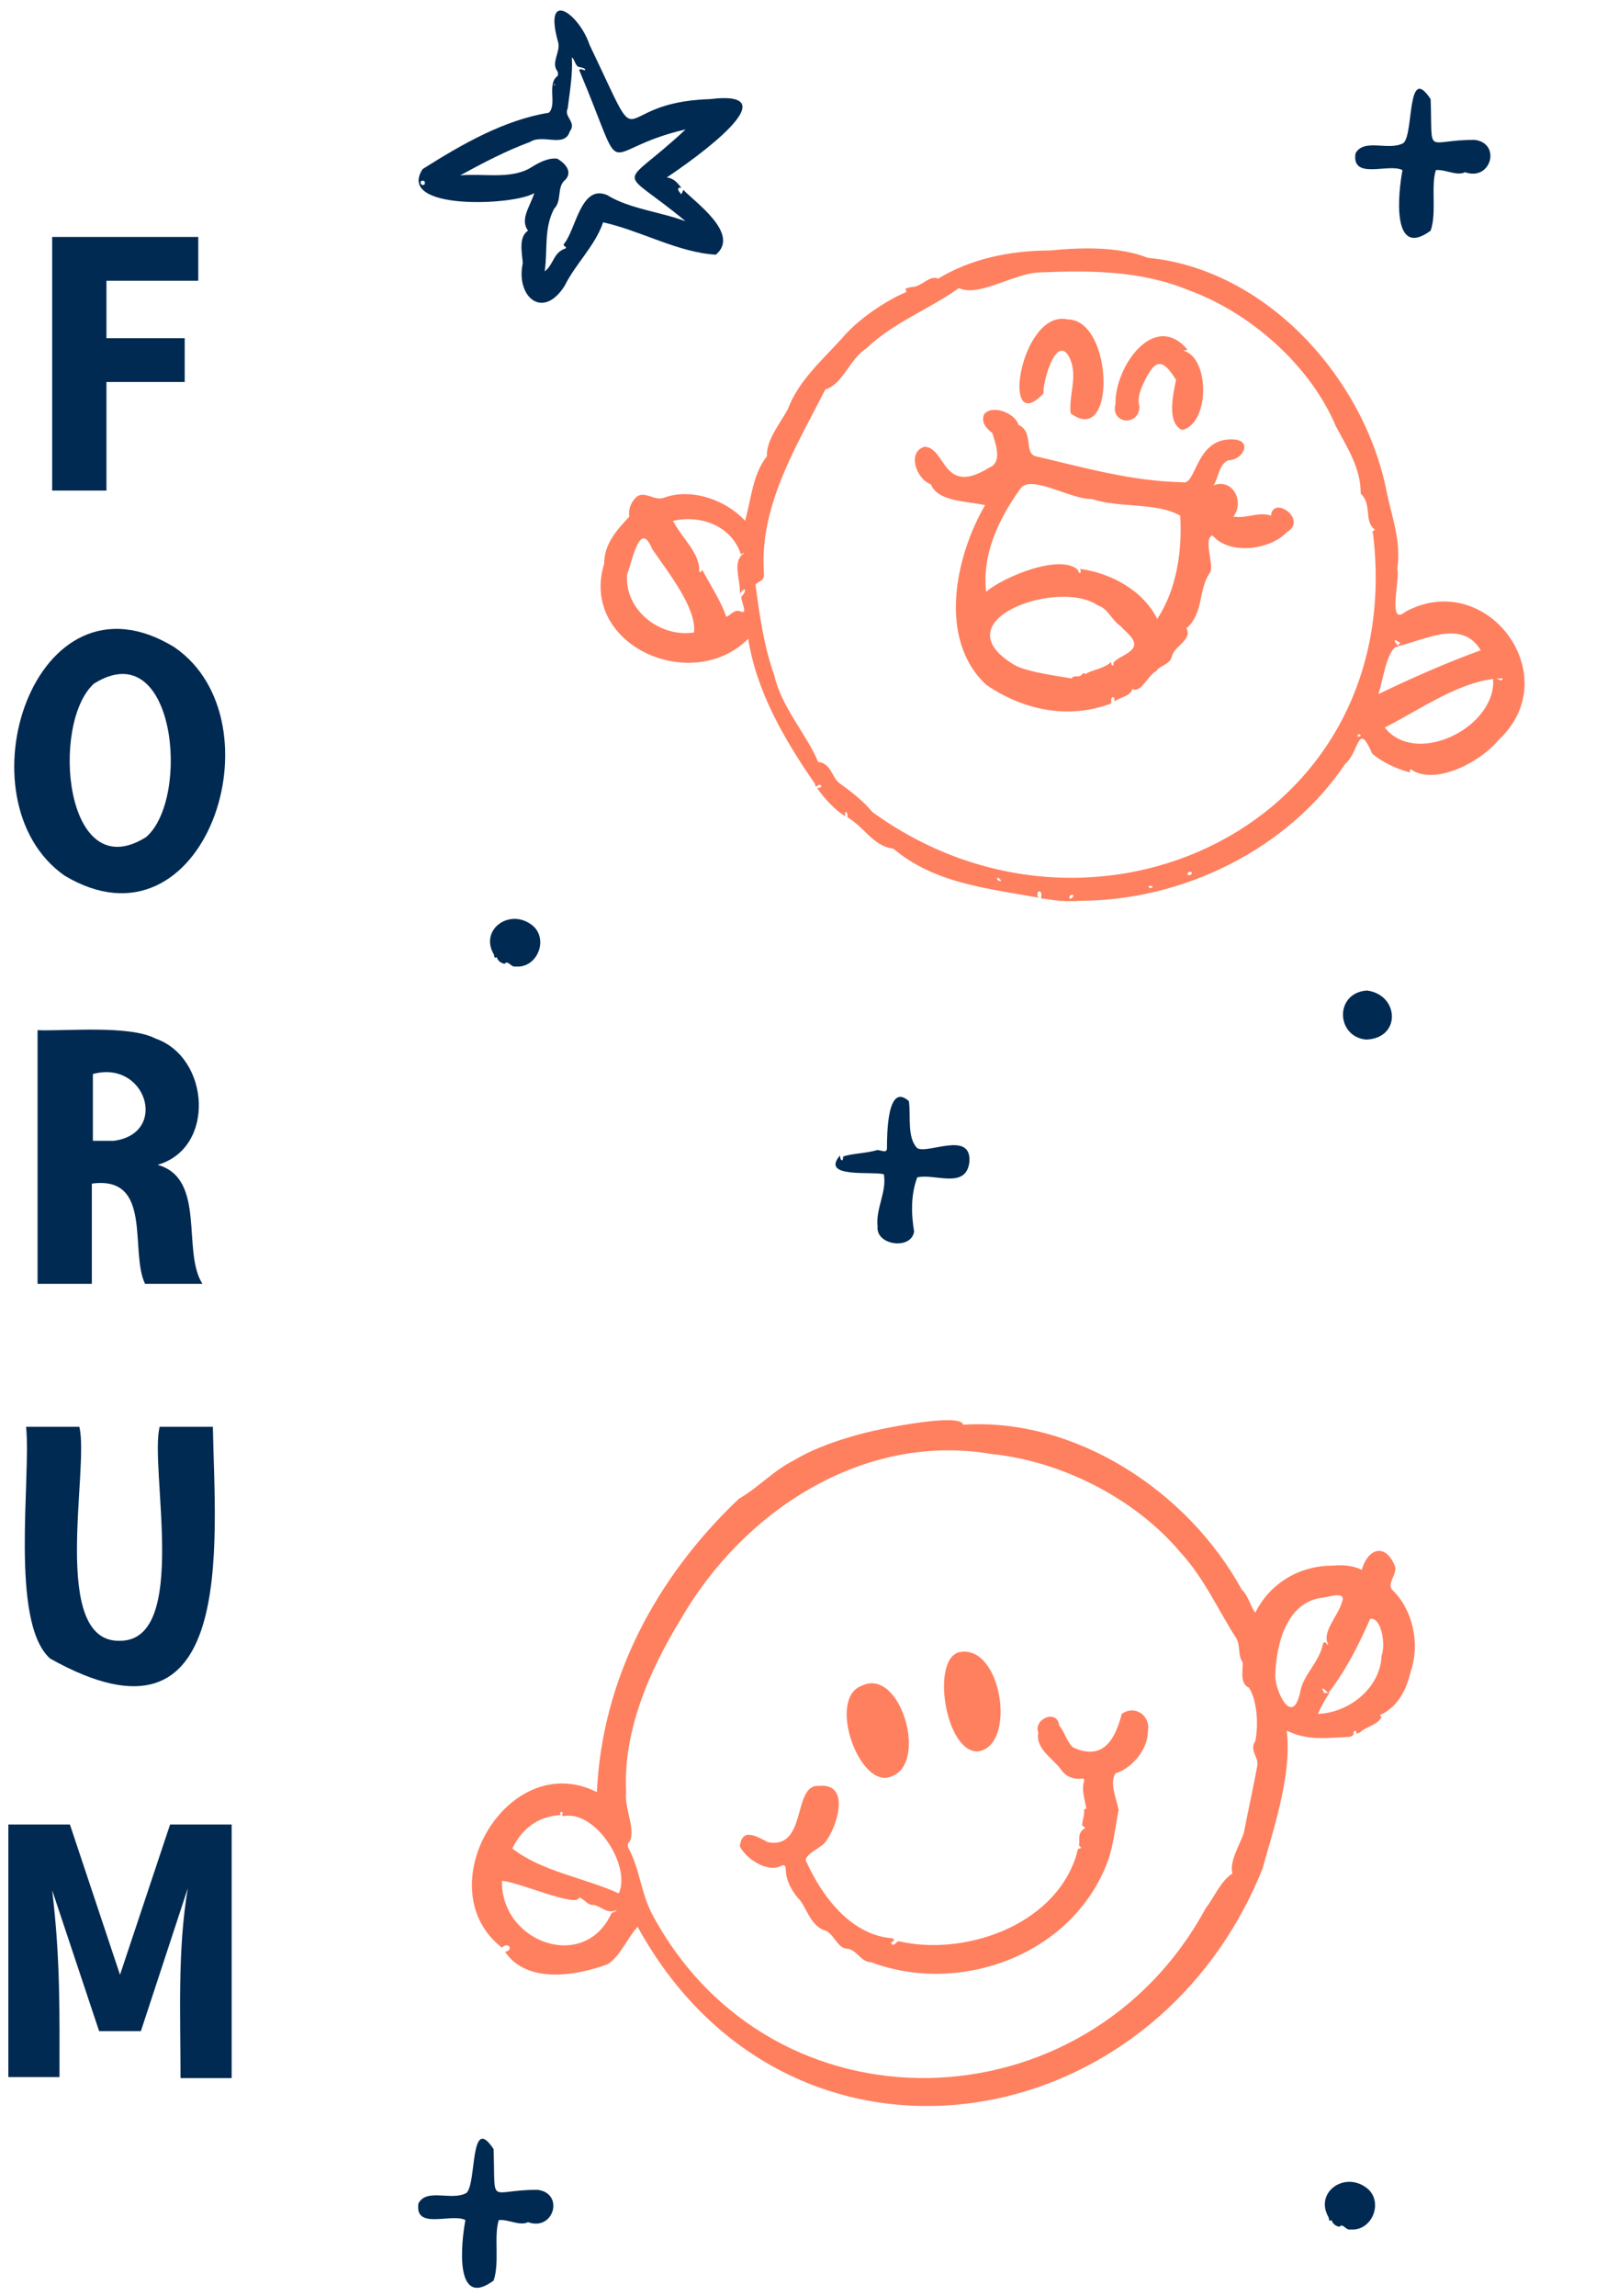
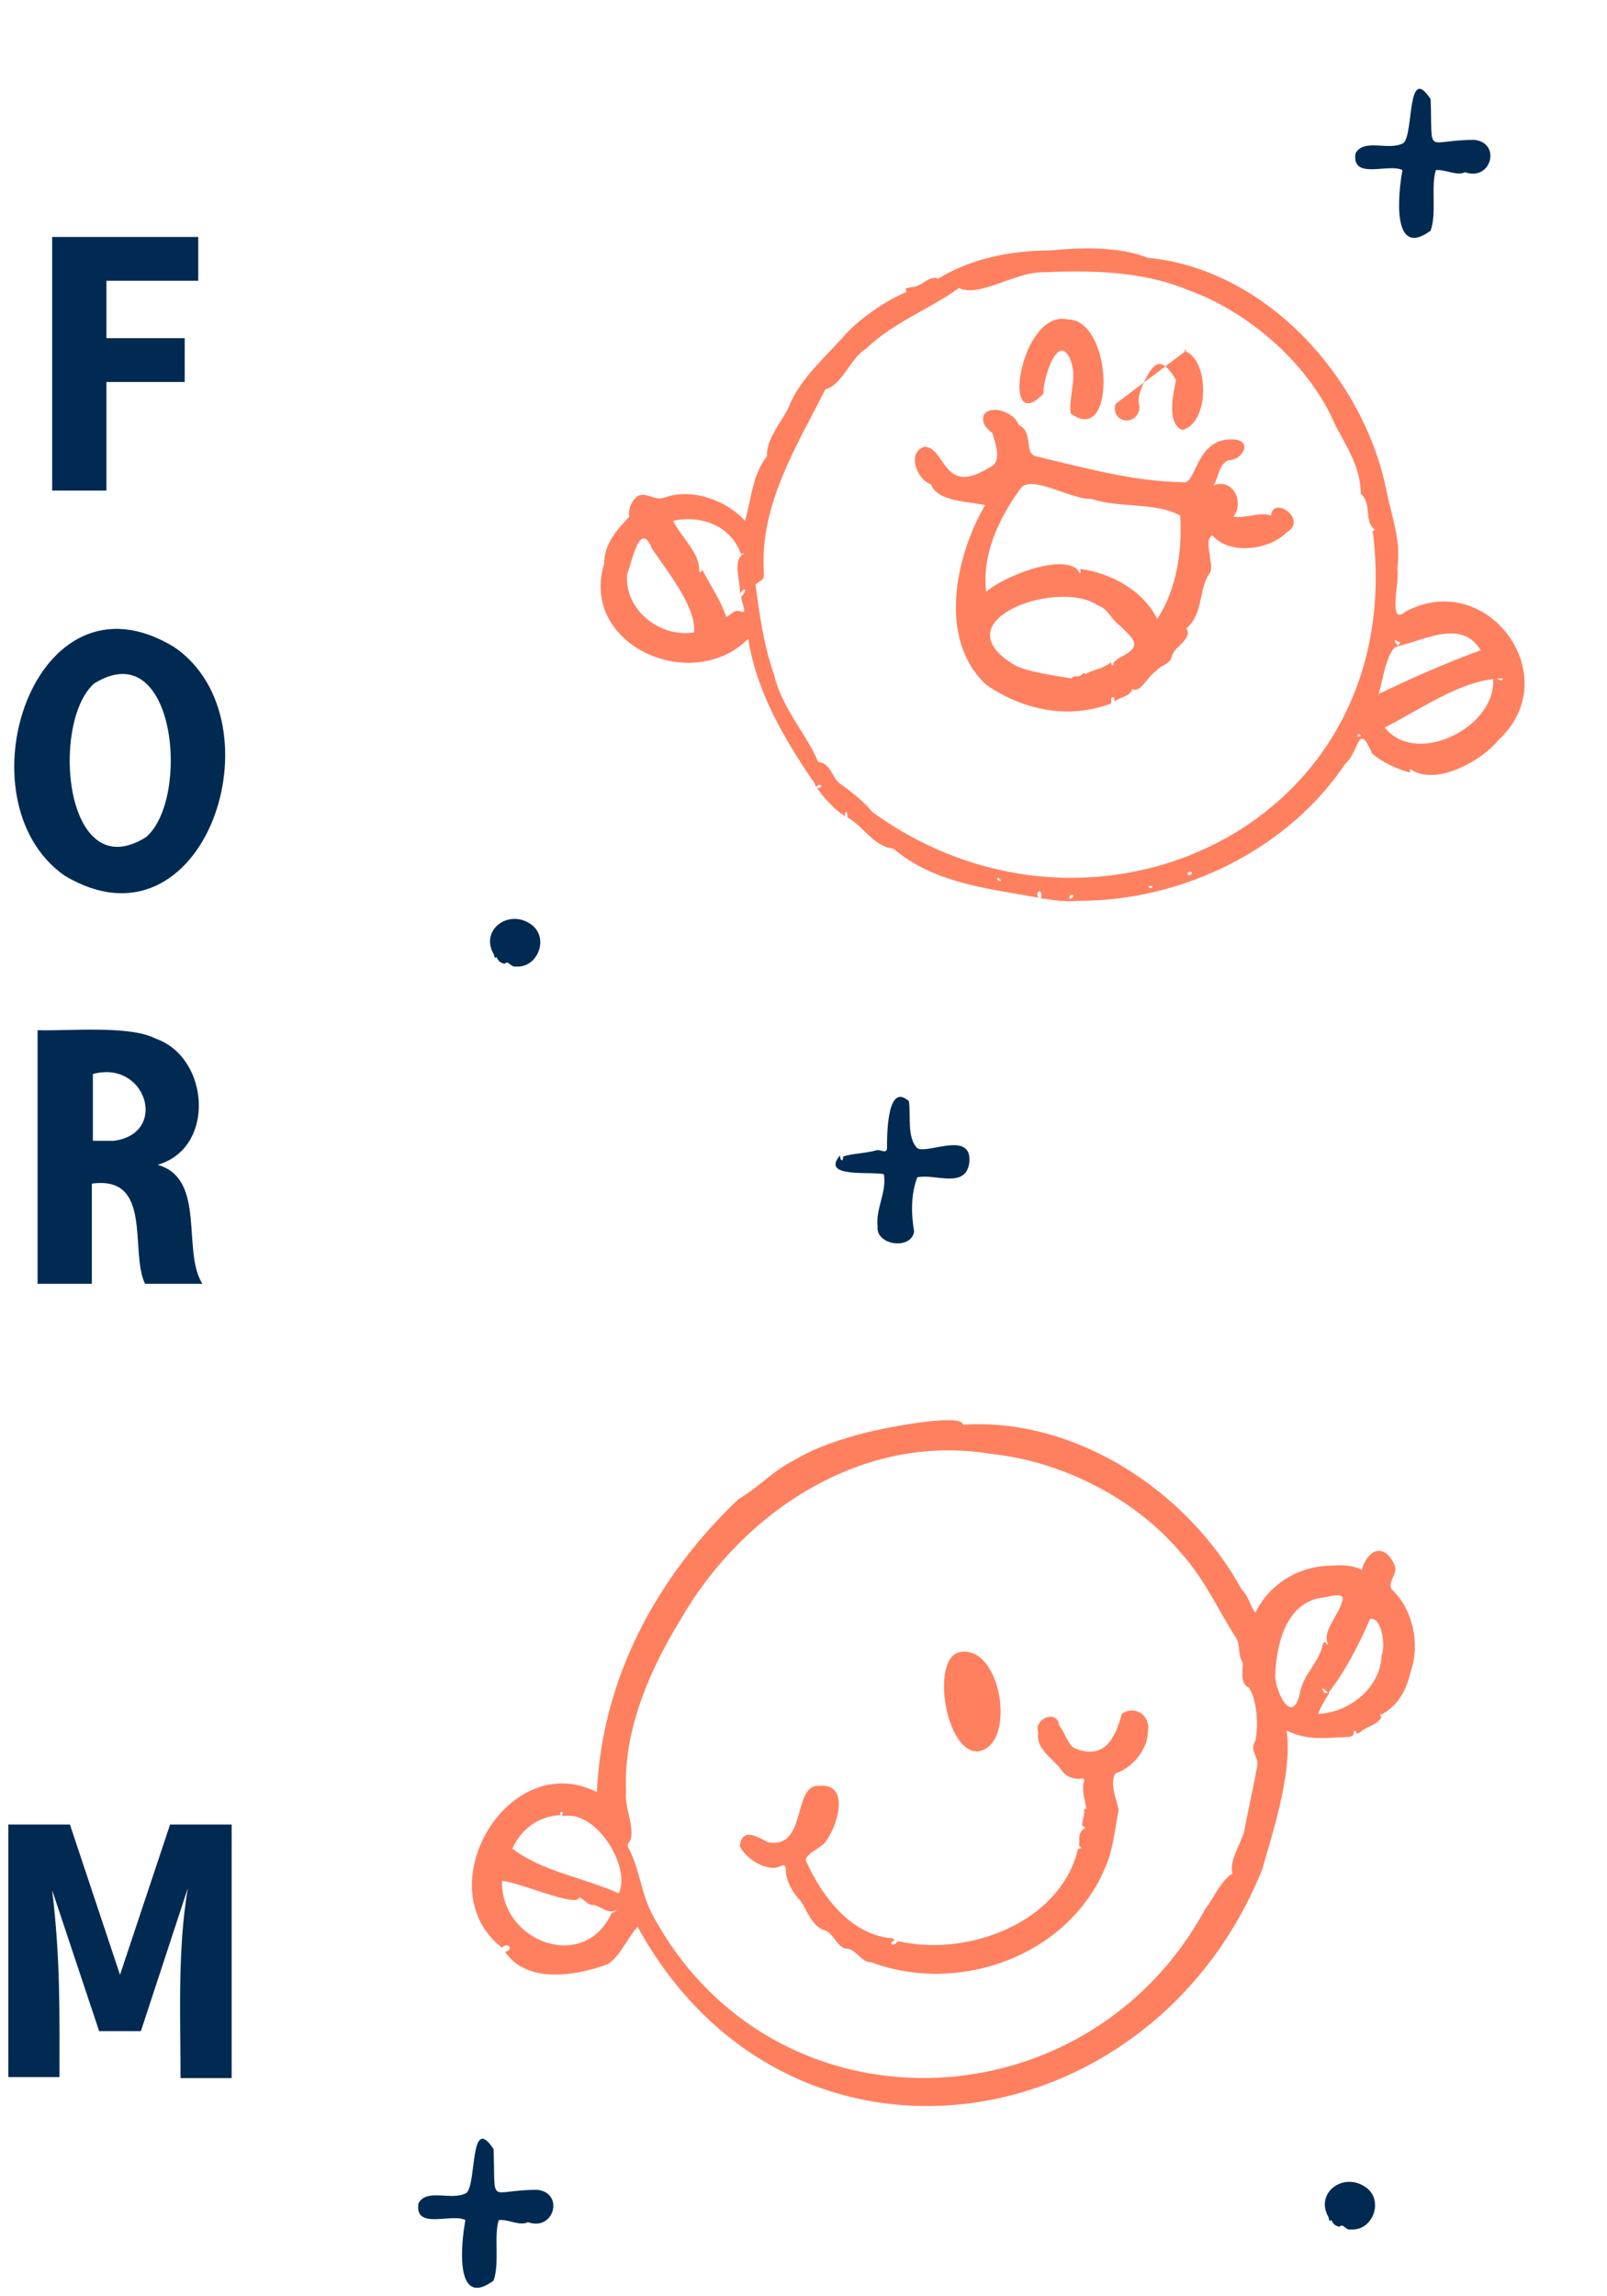
<svg xmlns="http://www.w3.org/2000/svg" version="1.1" id="Calque_1" x="0px" y="0px" viewBox="0 0 154 220" style="enable-background:new 0 0 154 220;" xml:space="preserve">
  <style type="text/css">
	.st0{fill:#FF805F;}
	.st1{fill:#002A52;}
</style>
  <path class="st0" d="M135.1,74c-1.2-0.3-2.7-1-3.6-1.8c-1.4-3.2-1.2-0.2-2.6,1c-5.5,8.2-15.6,13.1-25.4,13.1c-1.2,0.1-2.3,0-3.4-0.2  c-0.2,0-0.4,0.1-0.3-0.3c0-0.7-0.6-0.4-0.3,0.2c-5-0.9-10-1.4-13.9-4.7c-1.9-0.2-2.8-2.1-4.4-3c0.1-0.5-0.3-0.8-0.2-0.1  c-1-0.6-2-1.7-2.7-2.7c0.2,0,0.6-0.1,0.3-0.3c-0.3-0.1-0.4,0.5-0.5-0.1c-2.9-4.2-5.6-8.8-6.4-13.9c-5.4,5.4-16.2,0.6-13.8-7.2  c0-1.9,1.2-3.2,2.4-4.5c-0.1-0.8,0.2-1.4,0.7-1.9c0.8-0.6,1.7,0.4,2.6,0.1c2.6-1,6,0.2,7.8,2.2c0.6-2.1,0.7-4.4,2.1-6.2  c-0.1-1.5,1.3-3.2,2-4.5c1-2.7,3.3-4.7,5.2-6.8c1.5-1.8,4.2-3.6,6.1-4.4c0.2-0.1-0.2-0.3,0.1-0.4c0.2,0,0.3-0.1,0.5-0.1  c0.9,0,1.7-1.2,2.5-0.8c3.1-1.9,6.9-2.7,10.7-2.7c3-0.3,6.6-0.4,9.4,0.7c11.4,1.1,20.8,11.6,22.9,22.5c0.5,2.4,1.4,4.7,1,7.3  c0.3,1-1,5.6,0.8,4.1c7.8-4.2,15.5,6.2,8.9,12.3c-1.8,2.2-6.2,4.4-8.4,2.8C135,73.7,135.2,73.9,135.1,74z M133.7,61.3  c-0.2,0.3,0.7,0.7,0,0.7c-0.9,0.8-1.2,3.3-1.6,4.5c3.1-1.5,6.5-3,9.8-4.2c-1.8-3-5.3-1-7.9-0.4c-0.1-0.2,0.2-0.2,0.2-0.3 M91.9,27.6  c-2.8,2-6.3,3.3-8.9,5.8c-1.5,0.9-2.3,3.5-3.9,3.9c-2.8,5.5-6.3,11.1-5.9,17.5c0.1,0.9-0.4,0.8-0.8,1.2c0.4,3,0.8,5.9,1.8,8.7  c0.7,3.1,3.2,5.8,4.2,8.3c1.2,0.1,1.3,1.4,2,2c1.1,0.8,2.3,1.7,3.2,2.8c21.1,15.3,51.2,1.3,48-26.5c0-0.2-0.2-0.4,0.1-0.5  c0.1,0,0-0.1,0-0.1c-1-0.8-0.2-2.4-1.3-3.4c0-2.5-1.3-4.4-2.4-6.5c-2.5-5.9-8.3-10.9-14.1-13c-4.6-1.9-9.5-1.9-14.3-1.7  C97.1,26.2,93.8,28.5,91.9,27.6z M60.1,55c-0.3,3.4,3.1,6.1,6.4,5.6c0.3-2.3-2.5-5.8-4-8C61.3,49.7,60.6,53.8,60.1,55z M132.7,69.7  c2.9,3.7,10.3,0.2,10.4-4.3c-0.2-1,0.9,0.2,0.9-0.4C140.2,65,136.1,68,132.7,69.7z M71,53.1c-0.9-2.7-3.8-3.8-6.5-3.2  c0.8,1.6,2.6,3.1,2.5,4.8c0.1,0.3,0.2,0,0.3-0.1c0.8,1.5,1.8,3,2.3,4.5c0.5-0.2,0.8-0.8,1.4-0.5c0.8,0.3-0.2-1.3,0.1-1.5  c0.5-0.5,0.3-1-0.2-0.2c0.1-1.3-0.8-3.1,0.4-3.9C71.3,52.9,71.1,53.1,71,53.1z M113.8,83.7c0,0.3,0.5,0.1,0.4-0.1  C114.1,83.4,113.8,83.6,113.8,83.7z M102.9,85.8c-0.2-0.2-0.5,0-0.4,0.3C102.8,86.1,102.8,85.9,102.9,85.8z M95.7,84.1  c-0.3,0-0.1,0.3,0.1,0.3C96.1,84.5,95.8,84.2,95.7,84.1z M110.2,85.1C111,84.9,109.7,84.7,110.2,85.1L110.2,85.1z M130.4,70.5  c0-0.2-0.3-0.2-0.3,0C130,70.6,130.3,70.6,130.4,70.5z M64.6,53L64.6,53L64.6,53L64.6,53z M101.7,86.3  C101.5,86.1,101.5,86.6,101.7,86.3L101.7,86.3z" />
  <path class="st0" d="M89.2,46.4c-1.4-0.5-2.3-3.1-0.6-3.6c2.1,0.1,1.7,4.8,6.2,2c1.3-0.5,0.6-2.3,0.3-3.3c-0.6-0.5-1.1-1-0.8-1.8  c0.8-1,3-0.1,3.3,1c1.5,0.7,0.5,2.6,1.6,3c4.7,1.1,9.2,2.4,14.1,2.5c1.4,0.4,1.2-4.3,4.9-4.1c1.9,0.1,0.9,2-0.5,2  c-0.9,0.4-0.9,1.6-1.4,2.4c1.8-0.7,3,1.5,1.9,3c1.3,0.2,2.4-0.5,3.6-0.1c0.2-2,3.6,0.4,1.5,1.6c-1.6,1.7-5.5,2.2-7.1,0.3  c-0.9,0.3,0.1,2.6-0.2,3.5c-1.2,1.6-0.6,3.9-2.3,5.4c0.6,1.1-1.2,1.7-1.4,2.7c-0.2,0.8-1.1,0.8-1.5,1.4c-0.8,0.4-1.5,2.2-2.3,1.7  c-0.1,0.7-1.2,0.8-1.7,1.2c0-0.2,0-0.6-0.3-0.3c-0.1,0.3,0.2,0.5-0.3,0.6c-4,1.4-8.2,0.5-11.7-1.9c-4.7-4.4-2.9-12.4-0.1-17.2  C92.7,48,89.9,48.1,89.2,46.4L89.2,46.4L89.2,46.4z M110.9,59.3c1.9-2.9,2.4-6.6,2.2-9.9c-2.3-1.3-5.8-0.7-8.5-1.6  c-1.9,0.1-5.8-2.4-6.8-1c-2.1,2.9-3.7,6.3-3.3,9.9c1.6-1.4,7.1-3.7,8.8-2.1c0.1,0.5,0.4,0.3,0.2-0.1  C106.4,54.9,109.5,56.5,110.9,59.3z M106.5,63.4c-0.1,0.4,0.3,0.5,0.2,0.1c0.4-0.5,1.2-0.7,1.7-1.2c0.9-0.8-0.5-1.7-1-2.3  c-0.9-0.6-1.2-1.7-2.2-2c-3.7-2.6-15.2,1.4-8,5.7c1.2,0.7,4.4,1.1,5.5,1.3c0.2-0.4,0.7,0,1-0.4c0.1-0.1,0.2-0.2,0.3,0  C104.5,64.2,105.8,64.1,106.5,63.4z" />
  <path class="st0" d="M102.3,30.6c4.4,0,4.7,12.3,0.3,9c-0.2-1.9,0.8-3.7-0.2-5.5c-1.2-2-2.5,2.5-2.4,3.6  C95.8,42.1,97.8,29.6,102.3,30.6z M101.7,32.7L101.7,32.7L101.7,32.7L101.7,32.7z" />
-   <path class="st0" d="M113.8,33.5l-0.4,0.1c2.5,0.6,2.6,6.9-0.1,7.6c-1.6-0.7-0.8-3.7-0.6-4.8c-1.4-2.3-2.1-1.9-3.2,0.5  c-0.3,0.7-0.5,1.3-0.3,2.1c-0.1,1.9-2.8,1.6-2.3-0.3C106.8,35.2,110.6,29.7,113.8,33.5z" />
-   <path class="st1" d="M65.5,18.2c1,1.1,5.5,4.2,3.1,6.2c-3.6-0.2-7.2-2.3-10.8-3.1c-0.8,2.3-2.6,3.9-3.7,6.1c-2.1,3.3-4.7,1-4-2.2  c-0.1-1.1-0.4-2.5,0.5-3.1c-0.8-1.1,0.2-2.3,0.6-3.6c-1.9,1.2-13.3,1.7-10.7-2.3c3.8-2.4,7.8-4.7,12.1-5.4c0.8-0.8-0.2-2.7,0.8-3.5  c0.1,0,0.1-0.4,0-0.5c-0.6-0.8,0.3-1.8,0.1-2.7c-1.5-5.3,2-2.8,3,0.2c5.6,11.7,1.6,5.5,11.5,5.2c8.1-1-1.7,5.9-4.1,7.5  c0.7,0.1,1,0.5,1.4,1c-0.4-0.1-0.4,0.2-0.1,0.5C65.3,18.8,65.4,18.3,65.5,18.2z M55.5,6.7c0.2-0.2,0.4,0.1,0.6,0  c-0.1-0.3-0.7-0.2-0.8-0.4c-0.2-0.2-0.3-0.7-0.5-0.8c0.1,1.6-0.2,3.3-0.4,4.9c-0.4,0.8,0.9,1.3,0.2,2.2c-0.5,1.6-2.6,0.2-3.8,1  c-2.2,0.8-4.5,2-6.7,3.2c2.2-0.2,4.8,0.4,6.7-0.7c0.8-0.5,1.7-1,2.6-0.9c0.7,0.4,1.5,1.2,0.8,2c-0.9,0.7-0.3,2-1.1,2.8  c-1,1.9-0.6,3.9-0.9,6c0.9-0.7,0.8-1.8,2-2.2c0.2-0.2-0.4-0.2-0.1-0.5c1.1-1.4,1.6-5.7,4.1-4.6c2.1,1.3,5.1,1.6,7.5,2.5  c-6.6-5.5-6.4-2.8,0-8.8C57,14.4,60.3,18.1,55.5,6.7C55.4,6.7,55.4,6.7,55.5,6.7z M40.7,17.5c0.1-0.2-0.4-0.3-0.4,0  C40.3,17.8,40.8,17.8,40.7,17.5z M53.2,8.1c0,0-0.1-0.1-0.1,0C53.1,8.2,53.2,8.2,53.2,8.1z" />
+   <path class="st0" d="M113.8,33.5l-0.4,0.1c2.5,0.6,2.6,6.9-0.1,7.6c-1.6-0.7-0.8-3.7-0.6-4.8c-1.4-2.3-2.1-1.9-3.2,0.5  c-0.3,0.7-0.5,1.3-0.3,2.1c-0.1,1.9-2.8,1.6-2.3-0.3z" />
  <path class="st1" d="M134.4,16.3c-1.3-0.7-4.9,1-4.5-1.6c0.8-1.5,3.2-0.2,4.6-1c1-0.9,0.3-7.7,2.6-4.2c0.2,5.6-0.6,3.9,4.2,3.9  c2.6,0.3,1.6,4-0.9,3.1c-0.8,0.4-1.9-0.3-2.8-0.2c-0.5,1.5,0.1,4.1-0.5,5.8C133.3,24.9,134,18.4,134.4,16.3z" />
  <path class="st1" d="M44.6,212.7c-1.3-0.7-4.9,1-4.5-1.6c0.8-1.5,3.2-0.2,4.6-1c1-0.9,0.3-7.7,2.6-4.2c0.2,5.6-0.6,3.9,4.2,3.9  c2.6,0.3,1.6,4-0.9,3.1c-0.8,0.4-1.9-0.3-2.8-0.2c-0.5,1.5,0.1,4.1-0.5,5.8C43.5,221.3,44.2,214.8,44.6,212.7z" />
  <path class="st1" d="M49.4,92.6c-0.4,0.1-0.7-0.6-1-0.3c-0.1,0.1-0.1,0-0.2,0c-0.3-0.1-0.5-0.3-0.6-0.6c-0.3,0.2-0.2-0.2-0.3-0.3  c-1.3-2.3,1.4-4.3,3.5-2.9C52.7,89.7,51.6,92.8,49.4,92.6z" />
  <path class="st1" d="M129.4,213.6c-0.4,0.1-0.7-0.6-1-0.3c-0.1,0.1-0.1,0-0.2,0c-0.3-0.1-0.5-0.3-0.6-0.6c-0.3,0.2-0.2-0.1-0.3-0.3  c-1.3-2.3,1.4-4.3,3.5-2.9C132.7,210.7,131.6,213.8,129.4,213.6z" />
  <path class="st1" d="M80.5,110.7c0,0.5,0.3,0.7,0.3,0.1c0.9-0.3,2.2-0.3,3.2-0.6c0.3-0.1,1,0.4,1-0.2c0-1.2,0-6.4,2.1-4.5  c0.2,1.4-0.2,3.5,0.8,4.5c1,0.6,5.2-1.7,5,1.3c-0.3,2.7-3.3,1.1-5,1.5c-0.6,1.6-0.6,3.4-0.3,5.2c-0.3,1.8-3.7,1.3-3.5-0.5  c-0.2-1.7,0.9-3.3,0.6-5C83.5,112.2,78.6,112.9,80.5,110.7z" />
-   <path class="st1" d="M131,94.9c3.1,0.4,3.3,4.6-0.1,4.7C128,99.3,127.9,95.1,131,94.9z" />
  <path class="st1" d="M10.2,47V36.6h7.5v-4.2h-7.5v-5.5H19v-4.2H5V47H10.2z" />
  <path class="st1" d="M6.2,83.9c13.4,8,20.9-14.8,10.5-21.9C3.3,53.8-4.1,76.7,6.2,83.9z M14,80.2c-7.8,4.9-9.2-10.9-5-14.7  C16.8,60.6,18.3,76.5,14,80.2z" />
  <path class="st1" d="M3.7,123h5.1v-9.6c5.9-0.8,3.6,6.5,5.1,9.6c0,0,5.5,0,5.5,0c-2-3.1,0.4-10.1-4.3-11.4c5.6-1.6,5-10.3-0.2-12.1  c-2.5-1.3-8.5-0.7-11.3-0.8V123z M10.9,109.3H8.9v-6.4C14,101.5,16.2,108.6,10.9,109.3z" />
-   <path class="st1" d="M4.8,158.9c18,10.1,15.8-11.1,15.6-22.2h-5.1c-1,3.9,2.9,20.5-3.8,20.5c-6.8,0.2-2.9-16.6-3.9-20.5H2.5  C3,141.5,0.9,155.4,4.8,158.9z" />
  <path class="st1" d="M0.8,199h4.9c0-6.1,0.1-11.2-0.7-17.9l4.5,13.5h4l4.5-13.7c-1,5.9-0.7,12.2-0.7,18.2h4.9v-24.3h-5.9l-4.8,14.4  l-4.8-14.4H0.8V199z" />
  <path class="st0" d="M86.2,186c6.1,1.4,14.7-1.4,16.9-8.1c0.1-0.2,0.1-0.7,0.3-0.8c0.3,0,0.2-0.1,0-0.3c0.1-0.4-0.1-0.9,0.2-1.3  c0.1-0.3,0.7-0.3,0.1-0.6c0-0.4,0.2-0.9,0.2-1.3c0-0.1-0.1-0.3,0.2-0.3c-0.1-0.8-0.5-1.8-0.2-2.7c0-0.2-0.1-0.2-0.2-0.2  c-0.7,0.1-1.4-0.1-1.9-0.7c-0.8-1.2-2.6-2.1-2.3-3.7c-0.5-1.3,1.8-2.3,2-0.7c0.5,0.6,0.7,1.5,1.3,2.1c3,1.4,4.1-0.9,4.7-3.2  c1.3-0.9,2.8,0.2,2.5,1.7c0,1.7-1.5,3.5-3.1,4c-0.6,0.9,0.1,2.5,0.3,3.5c-0.3,1.5-0.5,3.4-1,4.8c-3.3,9.1-14.2,13-22.7,9.8  c-1,0-1.4-1.2-2.3-1.3c-1,0-1.3-1.6-2.3-1.8c-1.2-0.5-1.6-2-2.2-2.8c-0.7-0.7-1.4-1.9-1.4-3c0-0.4-0.2-0.5-0.5-0.3  c-1.3,0.6-3.3-0.7-3.9-1.9c0.2-1.9,1.7-0.9,2.7-0.4c3.8,0.7,2.3-5.6,4.9-5.4c3.1-0.3,1.7,4.1,0.5,5.5c-0.5,0.5-1.7,1-1.8,1.6  c1.5,3.4,4.3,7.2,8.3,7.5c0.5,0.3-0.1,0.2-0.1,0.5C85.7,186.6,85.9,185.9,86.2,186z" />
-   <path class="st0" d="M82.6,161.5c3.7-1.8,6.4,7.5,2.8,8.7C82.4,171.5,79.2,162.7,82.6,161.5z" />
  <path class="st0" d="M91.9,158.3c4.1-0.9,5.6,9,1.8,9.5C90.6,167.9,89.2,159,91.9,158.3z" />
  <path class="st0" d="M48.1,186.6c-7.3-5.7,0.6-19.2,9.1-14.9c0.5-10.9,5.7-20.6,13.6-28.1c1.9-1.1,3.3-2.7,5.3-3.7  c2-1.2,4.4-2,6.7-2.6c1.5-0.4,9.3-2,9.5-0.8c10.7-0.7,21.5,6.3,26.7,15.8c0.6,0.5,0.9,1.8,1.3,2.2c1.4-2.8,4.2-4.5,7.4-4.5  c1-0.1,2,0,2.8,0.4c0.6-2.1,2.3-2.6,3.2-0.3c0.2,0.7-0.8,1.6-0.3,2.2c2,1.9,2.7,5.2,1.8,7.8c-0.4,1.7-1.1,3.2-2.7,4.1  c-0.1,0-0.4,0.1-0.1,0.3c-0.4,0.8-1.5,0.9-2.1,1.5c0,0-0.3,0.1-0.3,0.1c0-0.3-0.2-0.4-0.3-0.1c0.1,0.3-0.2,0.3-0.3,0.4  c-2.2,0.1-4.1,0.4-6.1-0.6c0.6,4.3-1.6,10.5-2.3,13.2c-10.6,26.5-45.5,31.8-59.9,5.6c-1,1.1-1.7,2.9-2.9,3.6c-3,1.1-7.7,1.9-9.8-1.2  C49.3,186.8,48.7,186,48.1,186.6z M54,174c-0.3,0,0.1-0.4-0.2-0.4c-0.2,0-0.1,0.2-0.1,0.3c-2.1,0.1-3.7,1.3-4.6,3.2  c2.8,2.2,6.9,2.8,10.2,4.3C60.5,178.8,57.1,173.4,54,174z M126.9,162.2c0.2,0,0.3,0,0.5,0c-0.4,0.6-0.8,1.3-1.1,2  c3-0.1,6-2.5,6.1-5.6c0.4-1,0-3.7-1.1-3.5c-1.1,2.5-2.3,4.9-4,7.1l0,0c-0.2-0.1-0.4-0.5-0.6-0.4 M126.8,157.4  c0.3-0.2,0.3,0.2,0.5,0.2c-0.7-1.2,0.9-2.7,1.3-4.1c0.5-1.2-1.5-0.4-2.1-0.4c-3.3,0.6-4.2,4.5-4.3,7.5c0.1,1.7,1.7,4.8,2.4,1.5  C124.9,160.4,126.5,159.2,126.8,157.4L126.8,157.4z M58.6,183.3c0.1-0.1,0.4-0.1,0.5-0.3c-0.9,0.4-1.4-0.3-2.2-0.5  c-0.6,0.1-0.9-0.6-1.4-0.7c-0.2,1-5.8-1.5-7.4-1.6C48,186.1,56,189,58.6,183.3z M62.5,183.4c11.5,21.5,41.6,20.5,53-0.5  c0.9-1.2,1.5-2.7,2.6-3.4c-0.3-1.2,0.7-2.7,1.1-3.9c0.4-2.1,0.9-4.3,1.3-6.5c0.1-0.8-0.8-1.4-0.2-2.3c0.3-1.5,0.2-3.8-0.6-5.1  c-0.9-0.4-0.6-1.6-0.6-2.4c-0.5-0.7-0.2-1.5-0.6-2.3c-1.8-2.8-3.1-5.8-5.4-8.3c-4.3-5.1-11.3-8.7-18.1-9.4  c-12.4-2.1-23.9,5.6-29.8,15.9c-3,4.9-5.5,10.7-5.2,16.5c-0.2,1.5,1,3.7,0.3,4.8c-0.1,0-0.2,0.3-0.1,0.5  C61.3,179,61.4,181.3,62.5,183.4z" />
</svg>